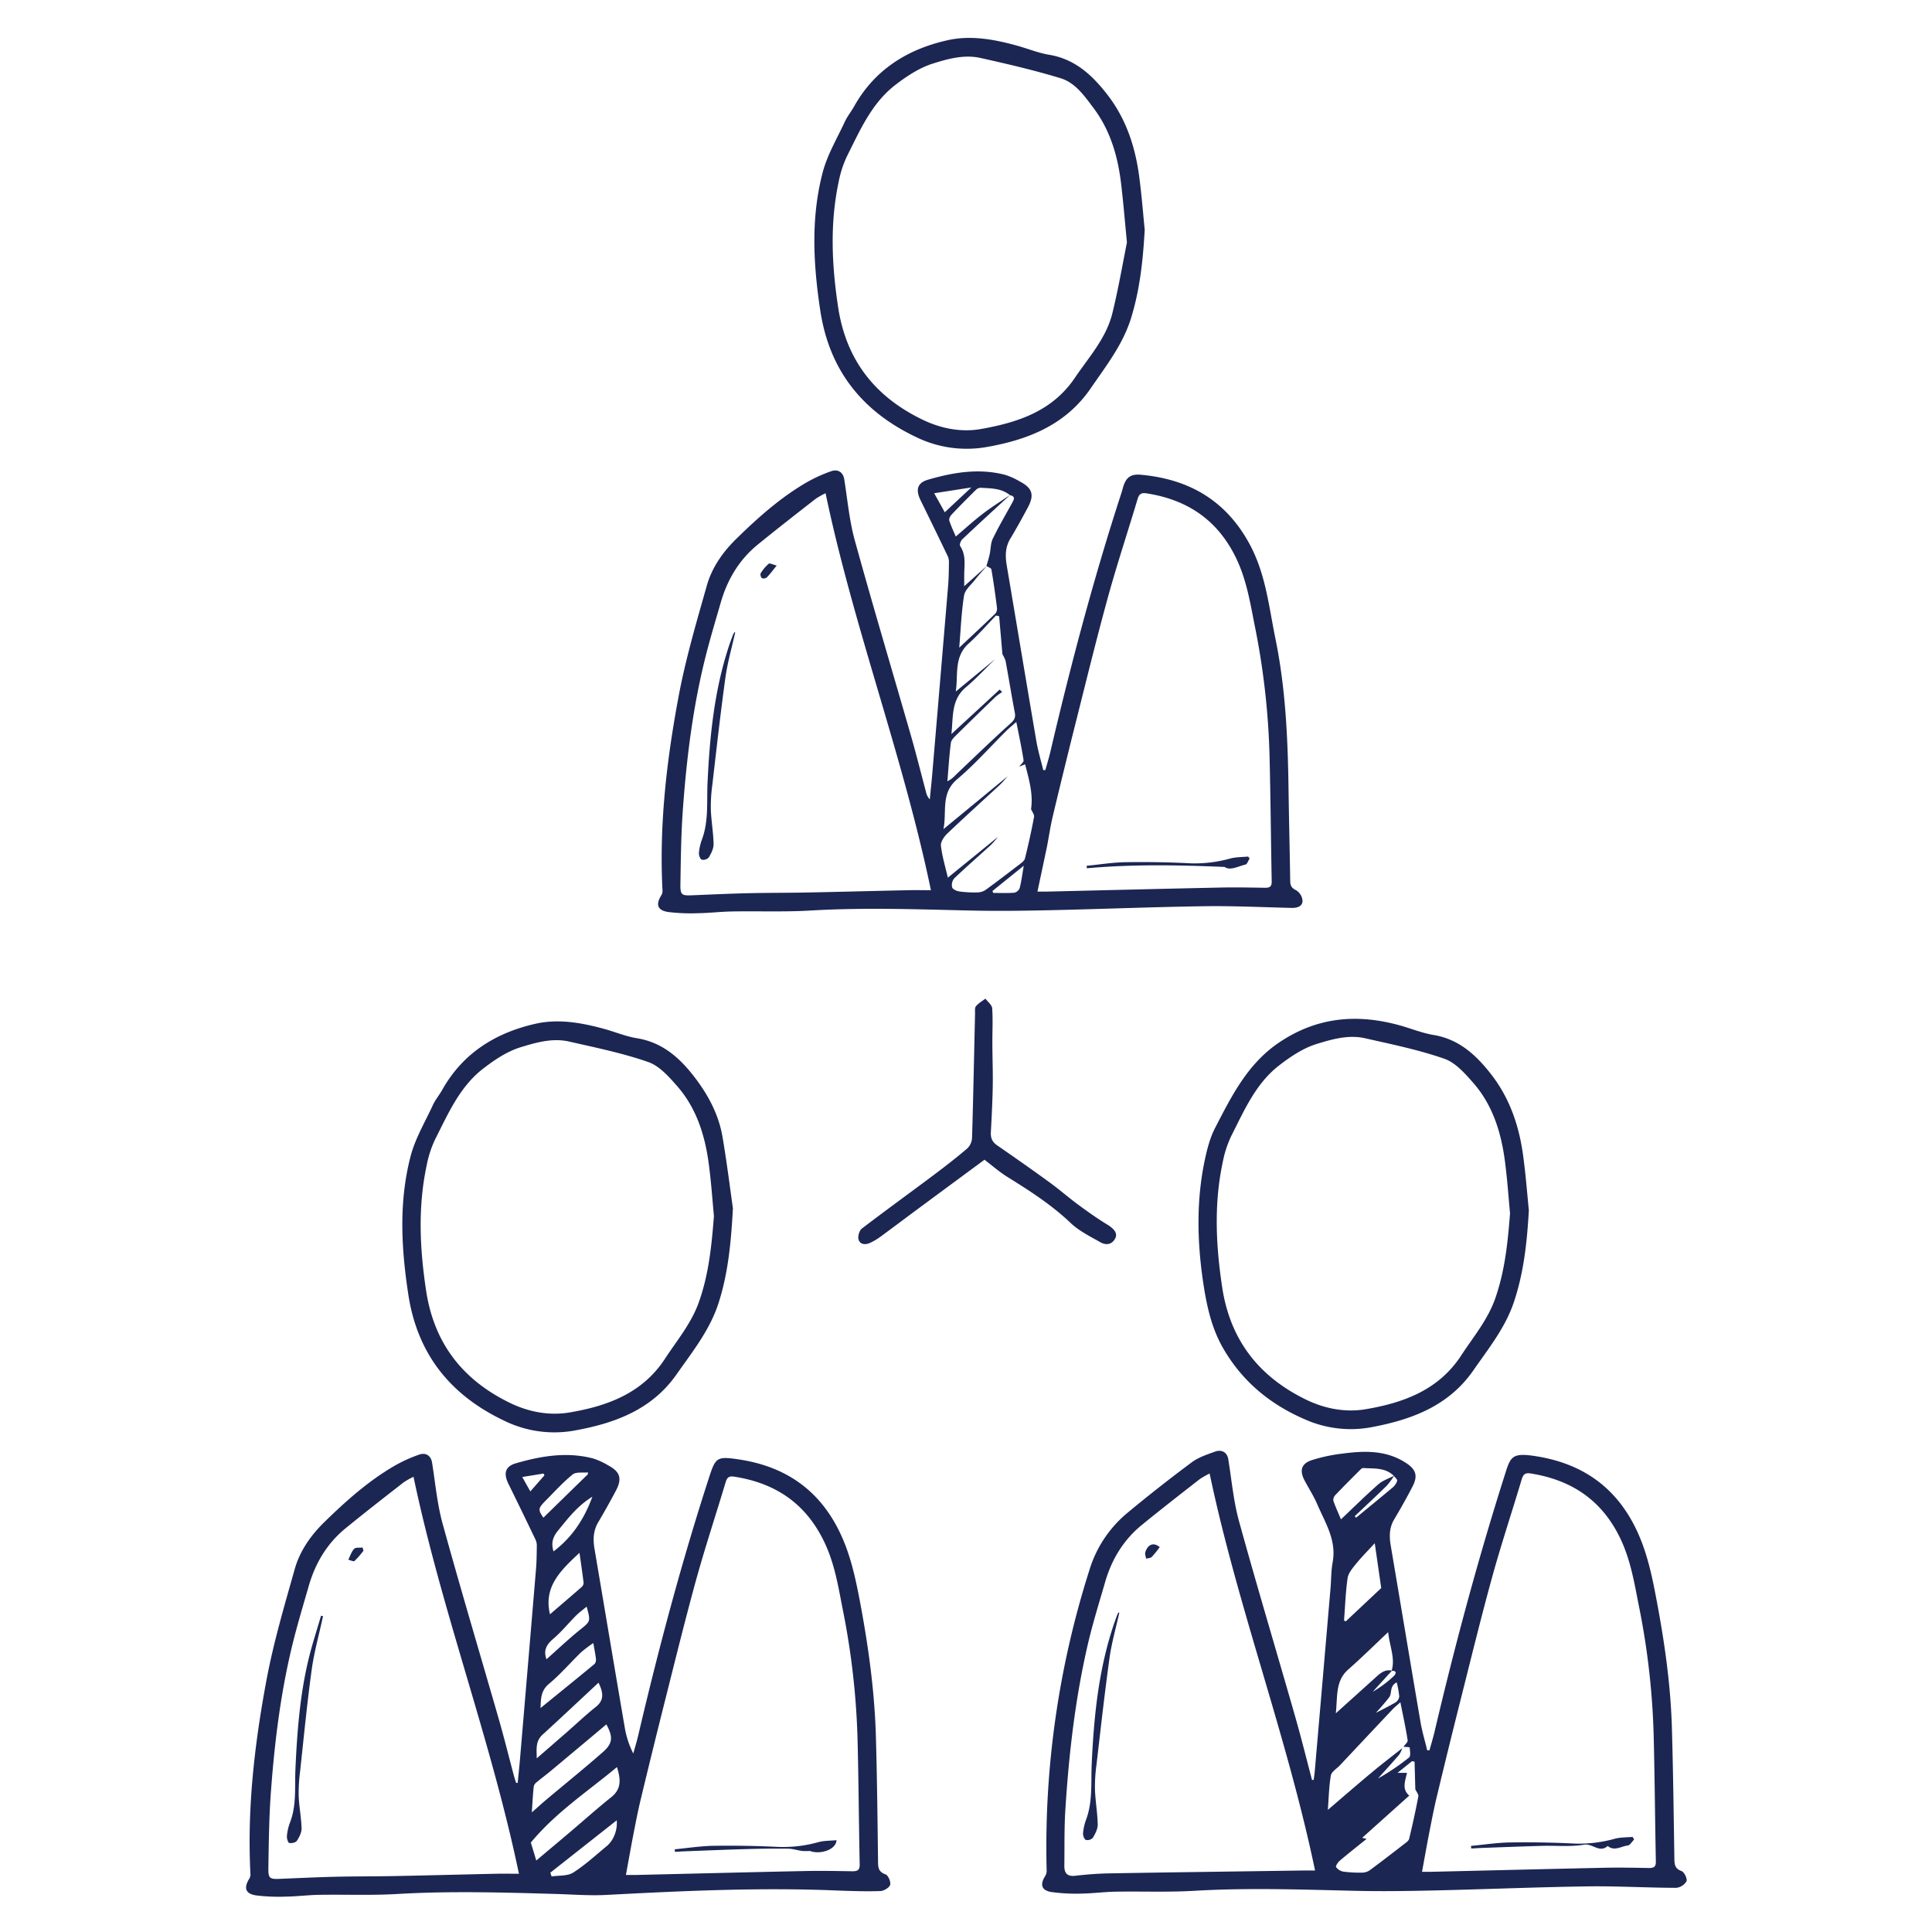
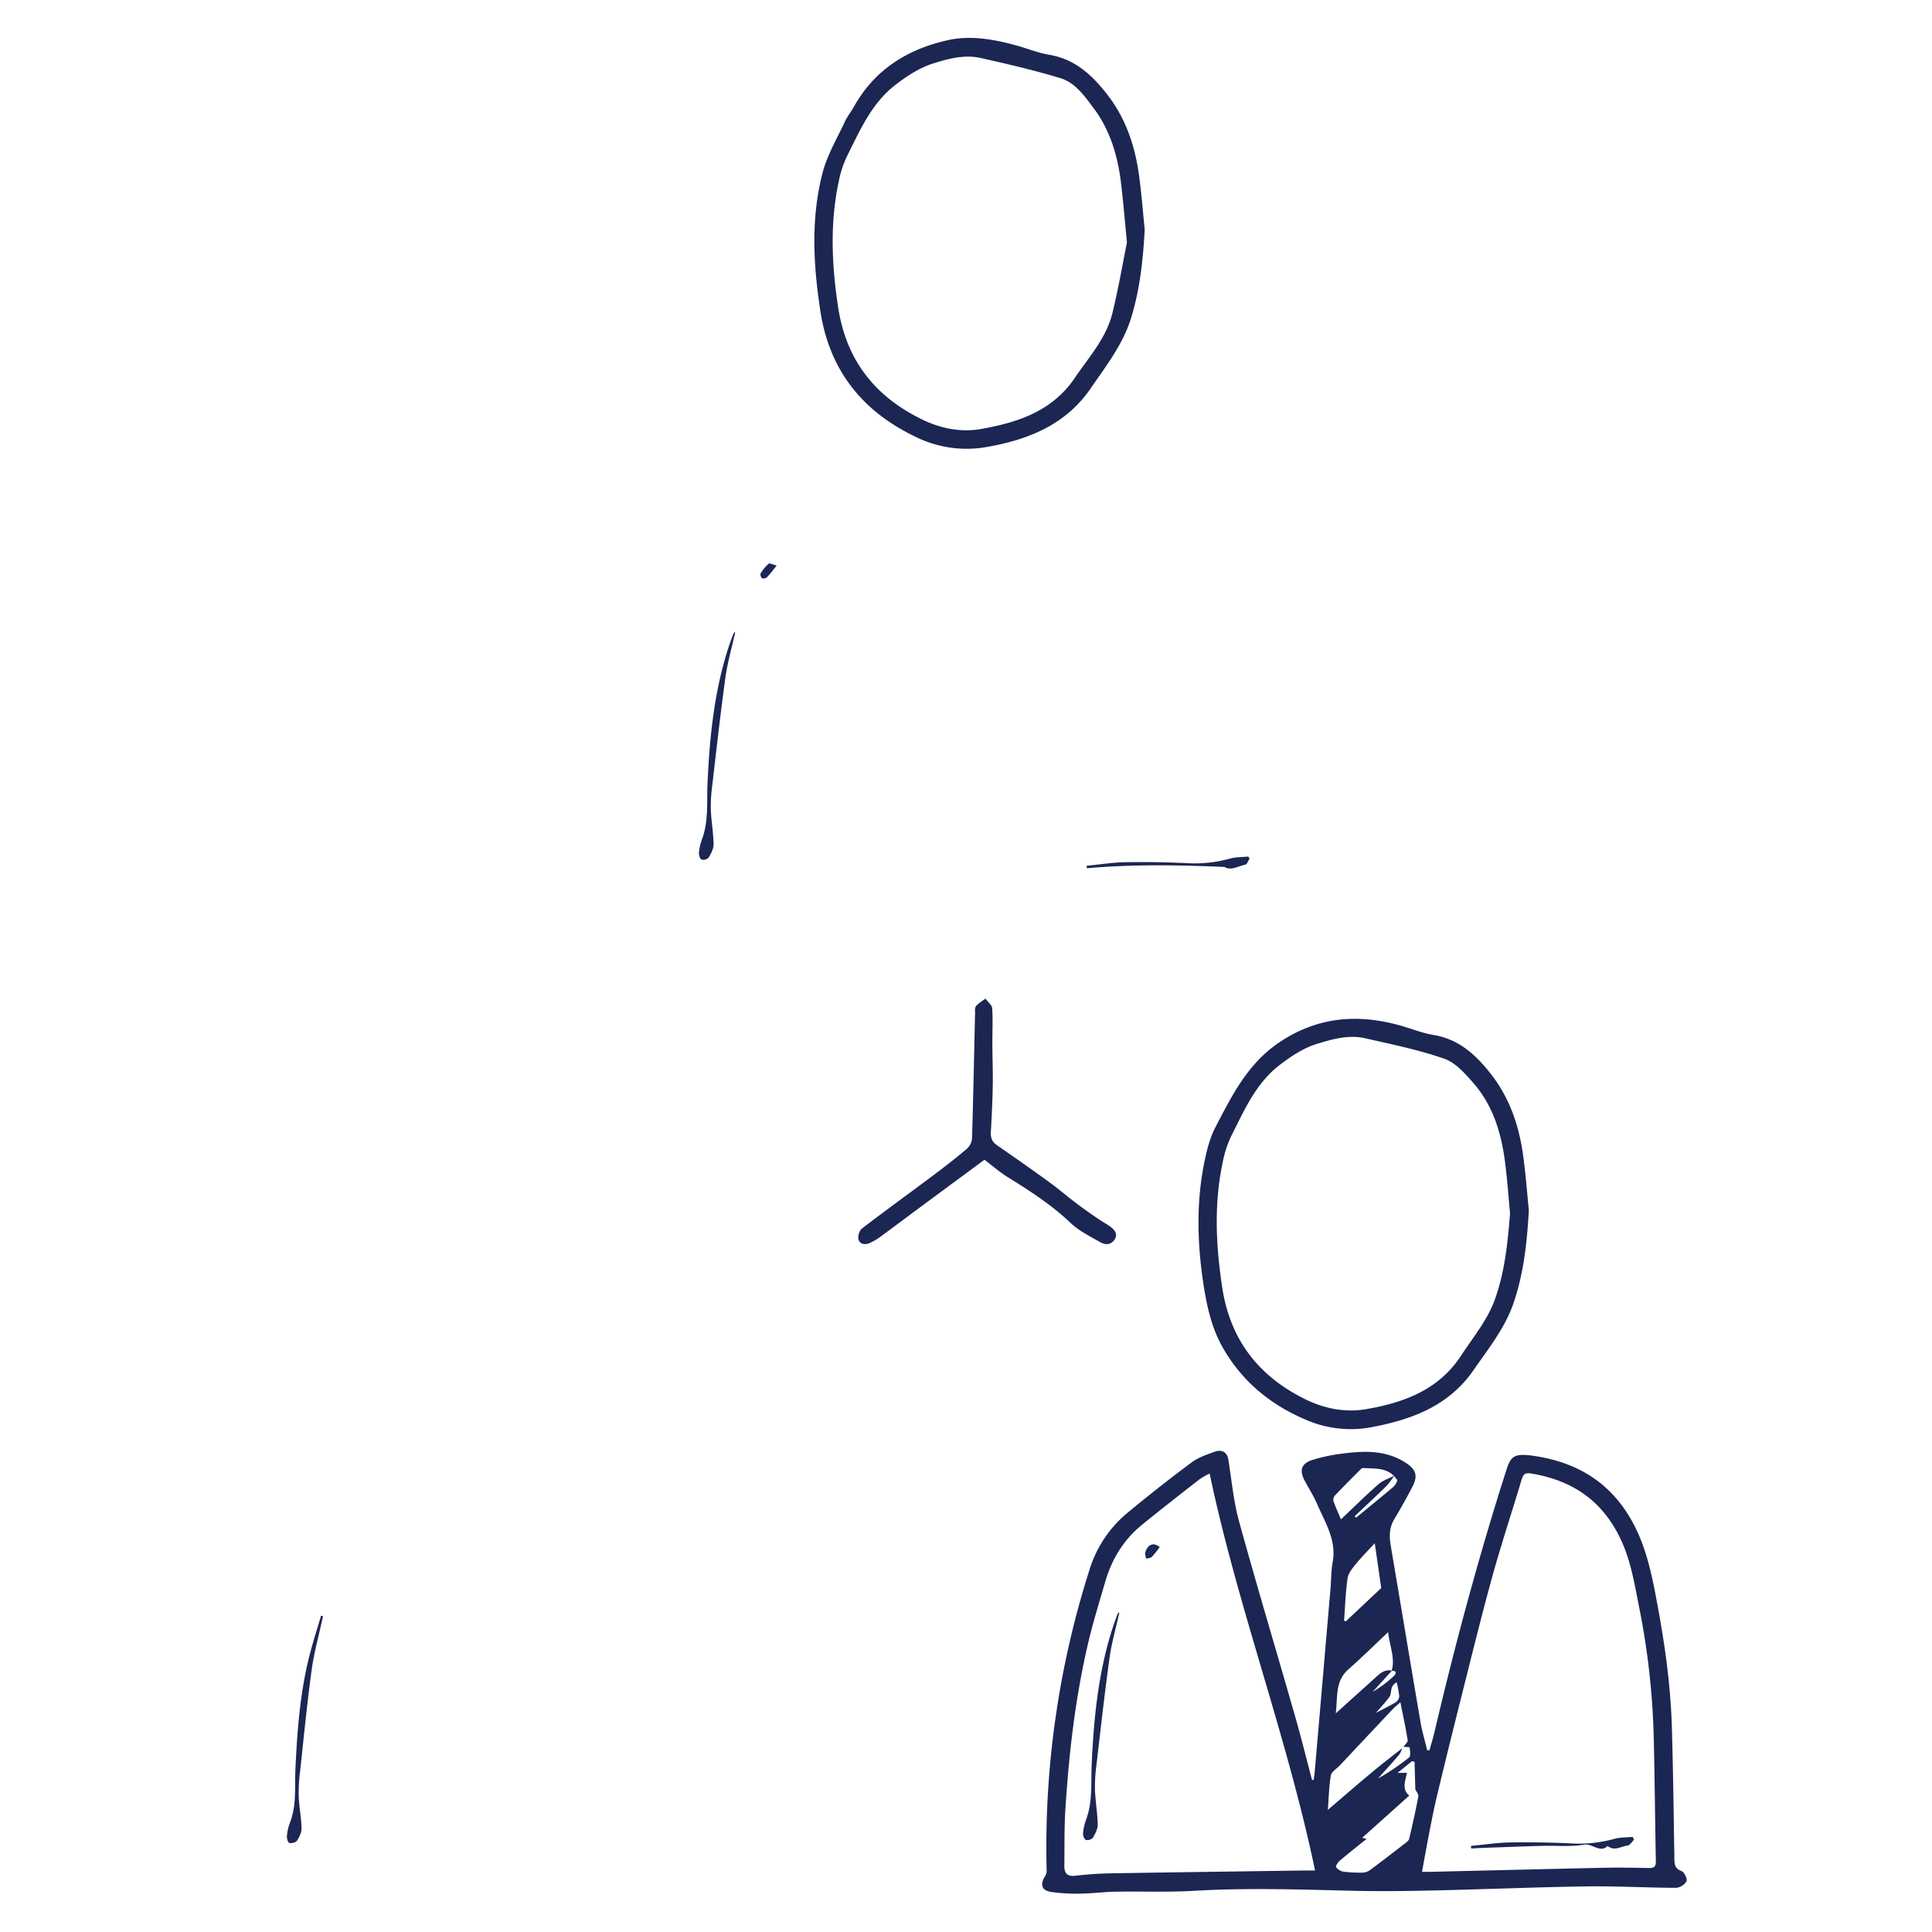
<svg xmlns="http://www.w3.org/2000/svg" viewBox="0 0 1024 1024">
  <defs>
    <style>.a{fill:#1b2653;}</style>
  </defs>
-   <path class="a" d="M274.38,945c.44-4.54.93-9.08,1.31-13.63q4.23-49.85,8.4-99.68c.34-4,.37-8.11.43-12.17a7.65,7.65,0,0,0-.61-3.33q-7.12-14.88-14.41-29.68c-2.7-5.48-1.84-9.26,3.91-10.93,13.43-3.9,27.13-6.22,41.06-2.53a37.9,37.9,0,0,1,7.86,3.61c6.39,3.4,7.52,7,4.07,13.51q-4.47,8.44-9.34,16.67c-2.61,4.4-2.79,9-2,13.83,5.41,31.87,10.72,63.76,16.19,95.62a47.9,47.9,0,0,0,4.4,13.11c.88-3.18,1.86-6.34,2.61-9.55C349,874,361.11,828.5,375.63,783.67c3.61-11.16,4.12-11.93,16-10.14,22.95,3.44,40.73,14.56,51.95,35.62,7.17,13.46,10,27.86,12.76,42.63,4.18,22.72,7.24,45.51,7.9,68.58.63,22,.86,44.07,1.14,66.11,0,3.23.16,5.7,4,7,1.39.5,2.89,4,2.41,5.54s-3.34,3.23-5.21,3.29c-7.52.25-15.06,0-22.58-.27-40.91-1.74-81.73.17-122.55,2.32-8.95.47-18-.25-26.94-.51-27.89-.81-55.77-1.62-83.68,0-13.87.83-27.82.23-41.72.46-5.79.09-11.57.85-17.36.94a99.26,99.26,0,0,1-16-.64c-5.65-.84-6.66-3.91-3.68-8.76a4.33,4.33,0,0,0,.68-2.38c-1.83-34.69,2.14-69,8.48-102.93,3.72-19.89,9.49-39.42,15-58.93,2.7-9.59,8.5-17.83,15.63-24.8,11.51-11.26,23.54-22,37.58-30.09a77.49,77.49,0,0,1,12.63-5.7c3.79-1.35,6.37.66,6.94,4.23,1.72,10.84,2.7,21.9,5.6,32.42,9.59,34.79,19.94,69.36,29.9,104,2.79,9.75,5.23,19.6,7.84,29.4.35,1.31.79,2.6,1.19,3.89Zm57.37,48.76c2.44,0,4.14,0,5.83,0,29.83-.7,59.65-1.46,89.47-2.08,8.26-.17,16.52,0,24.78.13,2.66,0,3.89-.62,3.82-3.66-.44-21.59-.57-43.19-1.09-64.78a403.67,403.67,0,0,0-7.71-69.45c-2.51-12.64-4.37-25.2-10.17-37.08-9.85-20.19-25.87-30.82-47.53-34.18-2.85-.44-3.8.47-4.56,3-5.2,17.34-10.9,34.55-15.72,52C363,859,357.73,880.55,352.31,902q-6.46,25.68-12.65,51.44c-1.49,6.16-2.7,12.4-3.91,18.62C334.37,979.15,333.13,986.23,331.75,993.78ZM219.17,782.72a43.1,43.1,0,0,0-5.29,3c-10.26,8-20.55,16-30.63,24.23-9.84,8-16.11,18.5-19.6,30.65-2.73,9.47-5.58,18.91-8,28.46-6.64,26.23-10,53-12,79.9-1.06,13.71-1.18,27.51-1.41,41.27-.08,5.43.78,5.82,6.24,5.59,9.84-.4,19.68-.88,29.52-1.11,10.58-.24,21.15-.16,31.73-.37,17.67-.35,35.33-.83,53-1.21,4.27-.1,8.54,0,12.32,0C260.16,921.75,234.15,854.1,219.17,782.72ZM327,936.59c-15.53,12.94-32.24,23.85-45.65,40,.71,2.32,1.75,5.76,2.89,9.52,6.4-5.39,12.16-10.21,17.89-15.07,7.28-6.16,14.38-12.54,21.84-18.49C329.51,948.15,329,942.89,327,936.59Zm-45.1,24c3.34-2.93,5.57-5,7.89-6.92,9.87-8.29,19.9-16.39,29.6-24.89,5.47-4.79,5.63-8.05,2-14.82q-14.65,12.29-29.27,24.5c-2.62,2.19-5.39,4.22-8,6.42a3.47,3.47,0,0,0-1.23,2.08C282.44,951.12,282.23,955.26,281.88,960.63Zm35.35-68.76c-10.26,9.55-19.89,18.64-29.68,27.57-3.88,3.54-3.11,7.78-3.09,12.57,5.65-4.92,10.78-9.35,15.88-13.81s10.07-9.19,15.39-13.42C319.92,901.44,320.14,897.78,317.23,891.87ZM291.5,855.61c5.5-4.73,11.16-9.54,16.75-14.44a3.13,3.13,0,0,0,1.07-2.23c-.6-5.06-1.36-10.1-2.18-15.92C297.1,832.39,288,841,291.5,855.61Zm23,15.21a73,73,0,0,0-6.51,4.92c-5.7,5.54-10.91,11.64-17,16.71-4.37,3.64-4.3,7.9-4.49,12.85,9.76-7.94,19.25-15.61,28.65-23.38a3.64,3.64,0,0,0,.7-2.76C315.58,876.75,315.07,874.36,314.46,870.82ZM291.68,992.56l.69,2c3.83-.6,8.33-.14,11.35-2,6.33-4,11.91-9.19,17.76-14,3.8-3.09,5.88-8.63,5.39-13.75Zm19.25-141c-2.16,1.8-4,3.13-5.62,4.73-4.05,4.07-7.7,8.59-12.05,12.3-3.82,3.25-5.25,6.26-3.62,10.86,5.84-5.17,11.58-10.63,17.72-15.59C313,859.31,313.14,859.54,310.93,851.53Zm-17.56-29.28c9.81-7.42,16.2-17,20.61-29-7.86,4.82-12.82,11.36-18.05,17.76C293.19,814.34,291.93,817.48,293.37,822.25Zm18.2-40.88.05-1c-2.75.3-6.27-.37-8.08,1.09-5.14,4.14-9.6,9.12-14.27,13.82-4.14,4.16-4.16,4.89-1.26,9.08Zm-30.48,9.08,7.49-8.54-.5-.93-11.28,1.83Z" />
  <path class="a" d="M696.28,943.39c.19-1.49.44-3,.56-4.46q4.2-48.54,8.36-97.07c.4-4.62.29-9.32,1.14-13.86,2.16-11.65-4-21-8.21-30.79-1.87-4.38-4.53-8.42-6.74-12.66-2.69-5.17-1.67-8.79,3.84-10.63a87.83,87.83,0,0,1,16.09-3.46c11.44-1.5,22.78-2,33.26,4.53,5.76,3.57,7.19,6.89,4.08,12.91s-6.34,11.72-9.74,17.45c-2.62,4.43-2.62,9-1.8,13.84,5.28,31.16,10.44,62.34,15.77,93.49.86,5.06,2.36,10,3.56,15l1.2,0c.9-3.26,1.9-6.49,2.68-9.77,10.72-45.58,22.82-90.76,37-135.4,3.27-10.32,3.57-12.74,16.58-10.72,22.93,3.57,40.65,14.73,51.83,35.82,7.21,13.62,10,28.18,12.77,43.08,4,21.58,7,43.21,7.63,65.12.67,23.05.95,46.1,1.31,69.15.05,3,.12,5.42,3.78,6.73,1.46.52,3.2,4.13,2.65,5.41a7.19,7.19,0,0,1-5.5,3.49c-15.79-.05-31.58-1-47.36-.76-27,.39-53.89,1.54-80.83,2.15-14.19.32-28.4.52-42.58.18-28.19-.67-56.35-1.65-84.56,0-13.87.82-27.81.24-41.72.47-5.93.1-11.86.89-17.79,1a94.58,94.58,0,0,1-16.41-.84c-5.14-.85-6-4-3.17-8.43a5.2,5.2,0,0,0,.79-2.76,483.19,483.19,0,0,1,22.65-159.41,63.09,63.09,0,0,1,19.87-30.1q16.85-14,34.45-27.08c3.51-2.61,8-4.07,12.19-5.59,3.82-1.38,6.53.5,7.1,4,1.79,11,2.76,22.18,5.69,32.84,9.58,34.79,20,69.35,29.89,104,3.15,11,5.88,22.08,8.8,33.12Zm42.59-161.21a37.8,37.8,0,0,1-3.76,5.17c-5.61,5.51-11.37,10.86-17.07,16.26l.67.83c6.51-5.35,13-10.65,19.48-16.08a7.47,7.47,0,0,0,2.35-3.56c.17-.65-1.14-1.69-1.77-2.56-4.62-4.57-10.65-3.76-16.33-4.16-.55,0-1.24.68-1.73,1.17-4.39,4.4-8.79,8.78-13.07,13.29a3.61,3.61,0,0,0-.91,3c1.19,3.35,2.7,6.59,4,9.75,6.76-6.38,13.12-12.69,19.84-18.59C732.91,784.64,736.1,783.64,738.87,782.18ZM737.59,885.6c2-6.72-1-12.81-1.85-20.52-7.66,7.21-14.23,13.7-21.15,19.79S709,899.27,708,908.1c7.85-7.07,14.82-13.34,21.77-19.62,2.29-2.07,4.69-3.76,8-3q-5.1,5.61-10.22,11.21a60.77,60.77,0,0,0,11.18-8.33C739.8,887.32,740.7,885.4,737.59,885.6Zm9.34,66.11L722,974.06l2.31.62c-5,4-9.68,7.68-14.19,11.51-1,.83-2.28,2.88-2,3.37A6.13,6.13,0,0,0,712,992a64.87,64.87,0,0,0,10,.53,7.08,7.08,0,0,0,3.94-1.22c6.18-4.55,12.25-9.24,18.31-13.94,1-.78,2.36-1.68,2.62-2.74,1.8-7.45,3.45-14.94,4.87-22.46.21-1.12-1-2.51-1.59-3.78q-.19-7.32-.4-14.66l-1.35-.27-7.67,6.18h5C744.76,944.07,742.91,948.32,746.93,951.71Zm-3.72-25.12a14,14,0,0,1-1.6,3.42c-3.68,4.28-7.5,8.44-11.27,12.65a123.93,123.93,0,0,0,16.48-11.14c1-.79.49-3.52.34-5.33,0-.21-2.14-.25-3.29-.37.79-1.15,2.38-2.42,2.22-3.42-1-6.51-2.43-13-3.86-20.16-1.77,1.59-3,2.55-4.07,3.67q-12.23,12.95-24.4,25.94l-3.57,3.79c-1.67,1.78-4.43,3.36-4.8,5.37-1,5.65-1.09,11.48-1.61,18.27,8.52-7.28,15.93-13.74,23.48-20C732.48,934.91,737.89,930.8,743.21,926.59Zm10.49,65.52c2,0,3.16,0,4.29,0,31-.73,62-1.51,93-2.17,7.67-.16,15.36,0,23,.14,2.41,0,3.71-.49,3.65-3.38-.44-21.88-.59-43.77-1.13-65.65a399.59,399.59,0,0,0-7.69-69c-2.54-12.65-4.44-25.2-10.23-37.07-9.77-20.05-25.74-30.54-47.18-34-3-.48-4,.34-4.88,3.12-5.13,17.21-10.82,34.27-15.59,51.57-5.93,21.5-11.22,43.17-16.67,64.8q-6.48,25.68-12.65,51.44c-1.49,6.17-2.7,12.4-3.92,18.62C756.33,977.47,755.11,984.44,753.7,992.11Zm-56.69-.7C682.09,919.9,656.09,852.16,641.13,781a43.15,43.15,0,0,0-5.28,3c-10.26,8-20.54,16-30.63,24.23-9.73,7.94-16,18.26-19.46,30.25-3.11,10.72-6.44,21.39-9,32.25-6.83,29.16-10.24,58.82-12.11,88.66-.62,9.83-.38,19.71-.53,29.57,0,4,1.62,5.72,5.88,5.23,6-.7,12.13-1.17,18.21-1.27,33.89-.58,67.79-1,101.68-1.5C692.35,991.37,694.79,991.41,697,991.41Zm15.36-132.5.91.46,18.8-17.68c-1-6.9-2.12-14.67-3.43-23.76-3.95,4.31-7.27,7.63-10.2,11.26-1.77,2.19-3.84,4.72-4.21,7.32C713.19,843.92,712.94,851.43,712.37,858.91ZM727,910.35l-.67-1c4.41-2.29,8.88-4.48,13.2-6.95a4.47,4.47,0,0,0,2.11-3.2,49,49,0,0,0-1.35-7.5,4.8,4.8,0,0,0-2.6,2.84c-.55,1.63-.4,3.71-1.36,5C733.45,903.32,730.16,906.78,727,910.35Z" />
-   <path class="a" d="M554.07,408.13c.87-3.17,1.86-6.32,2.61-9.51,10.77-46,22.85-91.66,37.46-136.61.31-1,.62-1.93.88-2.92,1.52-5.84,3.93-8,9.8-7.45,25.33,2.34,44.84,13.52,57.38,36.54,8.66,15.89,10.31,33.26,13.82,50.41,5.39,26.32,6.55,52.88,6.93,79.57.22,16.09.64,32.18.88,48.27,0,2.49.36,4.13,3.1,5.39a7.3,7.3,0,0,1,3.44,5.57c0,3.11-2.91,3.88-5.79,3.82-15.35-.35-30.71-1.12-46.05-.9-27.39.4-54.76,1.52-82.14,2.12-14.19.31-28.39.49-42.58.16-28-.65-56.06-1.65-84.12,0-13.87.82-27.81.26-41.72.5-5.93.1-11.86.83-17.79.92a99.21,99.21,0,0,1-16-.63c-5.69-.84-6.72-3.93-3.74-8.74a4.41,4.41,0,0,0,.71-2.38c-1.84-34.69,2.14-69,8.48-102.93,3.71-19.89,9.47-39.43,15-58.94,2.7-9.59,8.5-17.83,15.63-24.8,11.51-11.26,23.53-22,37.57-30.09a78.44,78.44,0,0,1,12.63-5.72c3.8-1.35,6.4.64,7,4.21,1.73,10.83,2.7,21.9,5.6,32.42,9.59,34.78,19.94,69.36,29.9,104,2.79,9.75,5.23,19.6,7.85,29.4a7.94,7.94,0,0,0,2,3.87c.44-4.54.93-9.07,1.32-13.62q4.23-49.85,8.4-99.68c.33-4,.37-8.11.43-12.17a7.72,7.72,0,0,0-.6-3.34q-7.14-14.88-14.42-29.68c-2.7-5.48-1.85-9.26,3.89-10.93,13.43-3.91,27.13-6.23,41.06-2.54a38.71,38.71,0,0,1,7.87,3.6c6.4,3.41,7.53,7,4.09,13.51-3,5.63-6.08,11.21-9.36,16.67-2.73,4.54-2.73,9.25-1.89,14.24,5.25,31,10.39,62,15.69,93.06.89,5.18,2.42,10.25,3.66,15.38ZM522.84,300c.58-2.09,1.26-4.16,1.72-6.27.59-2.72.46-5.74,1.62-8.16,3.14-6.47,6.78-12.7,10.26-19,1-1.81,1.93-3.47-1.14-4.12-4.59-3.77-10.2-3.58-15.65-3.93a4,4,0,0,0-2.55,1.27c-4.31,4.26-8.58,8.55-12.74,12.95-.75.8-1.5,2.37-1.21,3.23,1.14,3.38,2.69,6.63,3.44,8.39,4.62-3.92,9.31-8.21,14.33-12.06,4.65-3.57,9.65-6.66,14.5-10-8.48,7.82-17,15.61-25.38,23.53-.83.79-1.61,2.89-1.17,3.54,3.4,5.05,2.12,10.6,2.18,16,0,1.72,0,3.44,0,5.34L523,300c-2.06,2.4-4.21,4.74-6.17,7.23-2.13,2.72-5.37,5.37-5.86,8.41-1.44,9-1.77,18.25-2.56,27.63,6.7-6.28,13-12.12,19.18-18.09a4.2,4.2,0,0,0,.82-3.15c-.85-6.75-1.79-13.49-2.94-20.19C525.34,301.08,523.75,300.58,522.84,300Zm6.09,143.58a48.79,48.79,0,0,1-3.66,4.19c-6.5,5.95-13.16,11.72-19.53,17.81a5.5,5.5,0,0,0-1.08,4.75c.35,1.07,2.48,2,3.93,2.17a58,58,0,0,0,9.5.5,8.11,8.11,0,0,0,4.31-1.33c6.07-4.41,12-9,18-13.55,1.11-.86,2.54-1.89,2.84-3.09,1.81-7.28,3.44-14.6,4.82-22,.24-1.25-1-2.78-1.58-4.18,1.2-8.14-1.12-15.75-3.14-23.75l-3.15,1.22c.82-1.13,2.48-2.39,2.33-3.36-1-6.52-2.41-13-3.85-20.31-2.2,1.95-3.85,3.27-5.34,4.75-8.63,8.57-16.72,17.77-26,25.6-8.83,7.46-5.4,16.88-7.27,26.46l34.06-28.05c-1.34,1.48-2.59,3.07-4,4.42-9.33,8.65-18.79,17.16-28,25.94-1.71,1.64-3.64,4.43-3.41,6.46.62,5.62,2.33,11.12,3.67,16.95Zm-1.43-94.29c-5.17,5-10.09,10.37-15.59,15-7.83,6.62-6.63,15.51-7.64,24.77l25.58-23.6,1.32,1.38a26.9,26.9,0,0,0-3.42,2.41q-10.49,10.09-20.85,20.32c-1.2,1.19-2.74,2.67-2.92,4.17-.86,6.76-1.28,13.57-1.85,20.36a14.34,14.34,0,0,0,4.4-3.37c9.65-9.15,19.2-18.42,29.08-27.31,2-1.82,2.77-3.09,2.26-5.7-1.74-9.1-3.2-18.26-4.88-27.38a15.16,15.16,0,0,0-1.68-3.56q-.87-10.1-1.75-20.19l-1.67-.36c-4.8,5-9.33,10.22-14.45,14.82-8.05,7.23-5.46,16.74-6.87,25.48Zm22.38,123.28c2.35,0,3.62,0,4.89,0,30.69-.73,61.38-1.5,92.08-2.15,8-.17,15.93,0,23.9.12,2.38,0,3.32-.8,3.28-3.3-.42-21.89-.59-43.78-1.12-65.66a399.69,399.69,0,0,0-7.68-69c-2.54-12.64-4.42-25.2-10.21-37.07-9.78-20-25.68-30.61-47.15-34-2.91-.46-4.09.2-4.93,3-5.13,17.22-10.82,34.27-15.59,51.58-5.93,21.5-11.23,43.17-16.67,64.8q-6.52,25.89-12.71,51.87c-1.24,5.19-2,10.5-3,15.73C553.36,456.22,551.68,464,549.88,472.53ZM437.57,261.41a43.86,43.86,0,0,0-5.29,3c-10.26,8-20.54,16-30.63,24.22-9.85,8-16.1,18.51-19.61,30.65-2.74,9.47-5.58,18.91-8,28.46-6.64,26.23-10,53-12,79.9-1.06,13.71-1.19,27.51-1.41,41.27-.09,5.45.78,5.84,6.21,5.61,9.84-.4,19.68-.87,29.53-1.1,10.57-.25,21.15-.17,31.72-.38,17.67-.35,35.34-.83,53-1.21,4.27-.1,8.54,0,12.32,0C478.59,400.46,452.51,332.82,437.57,261.41Zm63.19,10.11,14.06-13.16-19.68,3.07ZM526,472.27l.45,1c3.73,0,7.49.18,11.2-.12a4.06,4.06,0,0,0,2.81-2.48c.9-3.45,1.33-7,2.15-11.82Z" />
  <path class="a" d="M810.32,641.48c-1,17.89-2.85,33.49-7.93,48.65C797.82,703.77,789,714.65,781,726.2c-13.29,19.23-33.25,26.4-54.71,30.36a59.62,59.62,0,0,1-34.52-4.21c-18.33-7.86-33.11-19.94-43.3-37.44-6.68-11.45-9.13-24-11-36.82-3-21.24-3.34-42.49,1.16-63.57,1.23-5.77,2.79-11.69,5.49-16.88,8.71-16.79,17.06-33.7,33.69-45,20.24-13.69,41.57-15.47,64.33-9.11,5.86,1.64,11.58,4,17.54,5,13.68,2.23,22.75,10.72,30.75,21,9.89,12.74,14.8,27.48,16.9,43.22C808.72,623,809.49,633.28,810.32,641.48Zm-10,1.3c-.69-7.24-1.37-17.36-2.69-27.41-2-15.18-6.46-29.6-16.7-41.34-4.39-5-9.46-10.8-15.4-12.87-13.6-4.75-27.88-7.65-42-10.86-8.79-2-17.6.53-25.75,3.05-7.13,2.21-13.84,6.72-19.84,11.37-12.4,9.61-18.5,23.88-25.36,37.41a57,57,0,0,0-4.53,14c-4.68,22-3.6,44-.27,66.14C652,710.1,667.05,729.49,692,741.72c10.08,4.93,20.93,7,31.71,5.22,20.1-3.39,38.78-10.15,50.75-28.51,6.38-9.8,14-18.76,18-30.09C797.33,674.48,799.07,660.17,800.37,642.78Z" />
-   <path class="a" d="M388.46,640.4c-1.06,20-2.83,35.2-7.54,50-4.58,14.42-13.82,25.9-22.3,38-13.34,19.06-33.21,26.06-54.5,29.89A60.26,60.26,0,0,1,267.23,753c-28.46-13.5-46-35.26-50.81-66.87-3.76-24.57-5.11-49.15,1.22-73.36,2.44-9.37,7.61-18,11.74-26.94,1.33-2.87,3.41-5.38,5-8.16,10.94-19.55,28.41-30.31,49.5-35.07,12.12-2.73,24.53-.52,36.52,2.79,5.72,1.58,11.3,3.94,17.12,4.88,14,2.27,23.31,10.92,31.33,21.61,6.88,9.16,12.11,19.22,14.07,30.54C385.32,616.5,387.07,630.72,388.46,640.4Zm-10.07,4.13c-.69-7.23-1.37-17.36-2.69-27.41-2-15.17-6.45-29.59-16.69-41.34-4.39-5-9.46-10.8-15.4-12.87-13.6-4.75-27.88-7.65-42-10.87-8.8-2-17.6.53-25.76,3.05-7.13,2.2-13.84,6.72-19.85,11.37-12.39,9.6-18.49,23.88-25.36,37.39a57.47,57.47,0,0,0-4.53,14c-4.68,22-3.61,44-.28,66.13,4.19,27.83,19.2,47.22,44.17,59.45,10.07,4.94,20.92,7,31.71,5.23,20.1-3.38,38.77-10.15,50.74-28.5,6.4-9.79,14-18.75,18-30.09C375.35,676.24,377.09,661.92,378.39,644.53Z" />
  <path class="a" d="M606.72,121.74c-.94,17.11-2.7,32-7.14,46.56-4.34,14.22-13.29,25.56-21.47,37.5-13.46,19.64-33.61,27.41-55.63,31.21a61,61,0,0,1-36.9-5.34c-28.45-13.52-45.95-35.28-50.78-66.89-3.75-24.57-5.11-49.15,1.23-73.36,2.45-9.37,7.62-18,11.76-26.93,1.33-2.87,3.4-5.39,4.95-8.17,10.95-19.54,28.42-30.3,49.51-35,12.12-2.73,24.53-.52,36.52,2.8C544.5,25.67,550.08,28,555.89,29c13.83,2.24,23,10.8,31.1,21.25,9.76,12.65,14.63,27.24,16.74,42.83C605.11,103.22,605.88,113.49,606.72,121.74Zm-9.42,6.78c-1.15-12-1.92-21.2-3-30.41-1.69-14.74-5.6-28.73-14.69-40.83-4.8-6.4-9.64-13.42-17.45-15.81-14-4.27-28.23-7.56-42.48-10.75-8.63-1.94-17.33.46-25.34,3-7.12,2.27-13.85,6.71-19.86,11.35-12.54,9.68-18.7,24.07-25.57,37.76a56.65,56.65,0,0,0-4.41,13.6c-4.7,22.15-3.63,44.31-.24,66.57,4.27,28,19.63,47.36,44.78,59.47,9.81,4.72,20.45,6.76,30.91,4.91,19.36-3.44,37.72-9.34,49.71-27.07,7.45-11,16.68-21.07,19.93-34.34S595.11,139.39,597.3,128.52Z" />
  <path class="a" d="M521.8,614.68c-11.87,8.76-23.61,17.42-35.34,26.1-6.64,4.92-13.23,9.9-19.89,14.77a32.74,32.74,0,0,1-5.21,3.11c-2.49,1.19-5.36,1.15-6.29-1.59-.55-1.63.35-4.83,1.7-5.87,12.65-9.69,25.57-19,38.32-28.57,6-4.51,12-9.15,17.66-14a8.45,8.45,0,0,0,2.46-5.55c.65-22,1.08-44,1.59-66,0-1.29-.2-3,.5-3.79,1.35-1.59,3.28-2.69,5-4,1.25,1.71,3.45,3.35,3.58,5.13.42,6.05.07,12.16.1,18.24,0,7.67.33,15.34.2,23-.14,8.1-.55,16.2-1,24.29-.19,3,.61,5.22,3.18,7,9.49,6.58,19,13.2,28.29,20,5,3.65,9.7,7.78,14.7,11.47s10.26,7.42,15.65,10.71c3.72,2.28,5.54,4.74,4,7.43-1.91,3.37-5.07,3.43-7.92,1.78-5.37-3.08-11.16-5.89-15.56-10.08-10.07-9.58-21.55-17-33.24-24.25C529.72,621.2,525.7,617.64,521.8,614.68Z" />
-   <path class="a" d="M429.31,981.05a33,33,0,0,1-4.1,0c-2.5-.33-5-1.18-7.46-1.21-7.67-.08-15.35,0-23,.24-10.55.3-21.1.75-31.65,1.15-1.79.06-3.57.19-5.36.29l-.11-1.36c6.9-.65,13.79-1.75,20.69-1.85q17.18-.25,34.35.6a69.92,69.92,0,0,0,21.27-2.58c3-.79,6.23-.67,9.42-1C443.15,980.54,434.47,983.06,429.31,981.05Z" />
  <path class="a" d="M171.21,856.59c-2,9.44-4.67,18.79-6,28.33-2.44,17.75-4.16,35.59-6.09,53.4a91.73,91.73,0,0,0-.82,13.43c.21,5.76,1.37,11.48,1.54,17.23.06,2.22-1.17,4.69-2.45,6.63-.63,1-2.81,1.47-4.07,1.19-.69-.15-1.36-2.42-1.25-3.67a26.91,26.91,0,0,1,1.63-7.15c3.57-9.18,2.45-18.83,2.88-28.27.89-19.69,2.36-39.28,7-58.47,1.87-7.7,4.36-15.24,6.57-22.86Z" />
-   <path class="a" d="M192.66,821.91a47.41,47.41,0,0,1-4.74,5.42c-.53.46-2.18-.38-3.32-.63,1-2,1.67-4.25,3.12-5.79.82-.86,2.93-.5,4.45-.7Z" />
  <path class="a" d="M779.63,978.37c6.91-.64,13.81-1.73,20.72-1.83q16.95-.27,33.91.58a69.91,69.91,0,0,0,21.7-2.57c3-.8,6.22-.66,9.34-.95l.82,1.39c-1.12,1.11-2.15,3-3.38,3.16-3.51.41-7.07,3.2-10.65.25-4.27,3.93-8-1.45-12.49-.69-7.19,1.22-14.71.42-22.09.63-10.84.3-21.68.73-32.52,1.12-1.73.07-3.45.19-5.18.29Z" />
  <path class="a" d="M593.27,854.75c-1.77,8-4.07,15.9-5.2,24-2.62,18.88-4.72,37.84-6.93,56.78a85.87,85.87,0,0,0-.79,13c.23,6.19,1.34,12.34,1.47,18.53,0,2.35-1.31,4.89-2.58,7a4,4,0,0,1-3.71,1.14c-.89-.39-1.59-2.38-1.49-3.59a27.53,27.53,0,0,1,1.61-7.16c3.64-9.75,2.49-20,3-30,1.15-24.63,3.58-49,11.4-72.61.63-1.92,1.34-3.82,2-5.71a12.71,12.71,0,0,1,.8-1.5Z" />
  <path class="a" d="M614.67,820a54.27,54.27,0,0,1-4.22,5.22c-.67.65-2,.63-3,.91-.16-1.16-.73-2.45-.4-3.45C608.4,818.47,611.49,817.31,614.67,820Z" />
  <path class="a" d="M575.92,458.9c6.87-.67,13.74-1.81,20.62-1.92,11.59-.17,23.21,0,34.79.61A70,70,0,0,0,652.17,455c3-.77,6.24-.71,9.37-1l.79,1c-.72,1.12-1.26,3-2.2,3.23-4,.95-8.09,3.39-11.07,1.27-25.15-1.08-49.11-1.43-73,.69Z" />
  <path class="a" d="M389.67,335.19c-1.77,8-4.07,15.9-5.19,24-2.62,18.89-4.72,37.85-6.93,56.78a85.88,85.88,0,0,0-.8,13c.23,6.19,1.35,12.35,1.47,18.53,0,2.35-1.31,4.89-2.58,7a4,4,0,0,1-3.71,1.14c-.88-.39-1.58-2.38-1.48-3.59a27.13,27.13,0,0,1,1.61-7.16c3.63-9.75,2.48-20,2.95-30,1.15-24.64,3.57-49,11.39-72.61.64-1.92,1.35-3.82,2.06-5.72a13.42,13.42,0,0,1,.8-1.49Z" />
  <path class="a" d="M411.66,299.76c-2.11,2.59-3.52,4.55-5.2,6.25a2.77,2.77,0,0,1-2.62.43,2.65,2.65,0,0,1-.69-2.54,21.3,21.3,0,0,1,4.28-5.1C408,298.33,409.73,299.28,411.66,299.76Z" />
</svg>